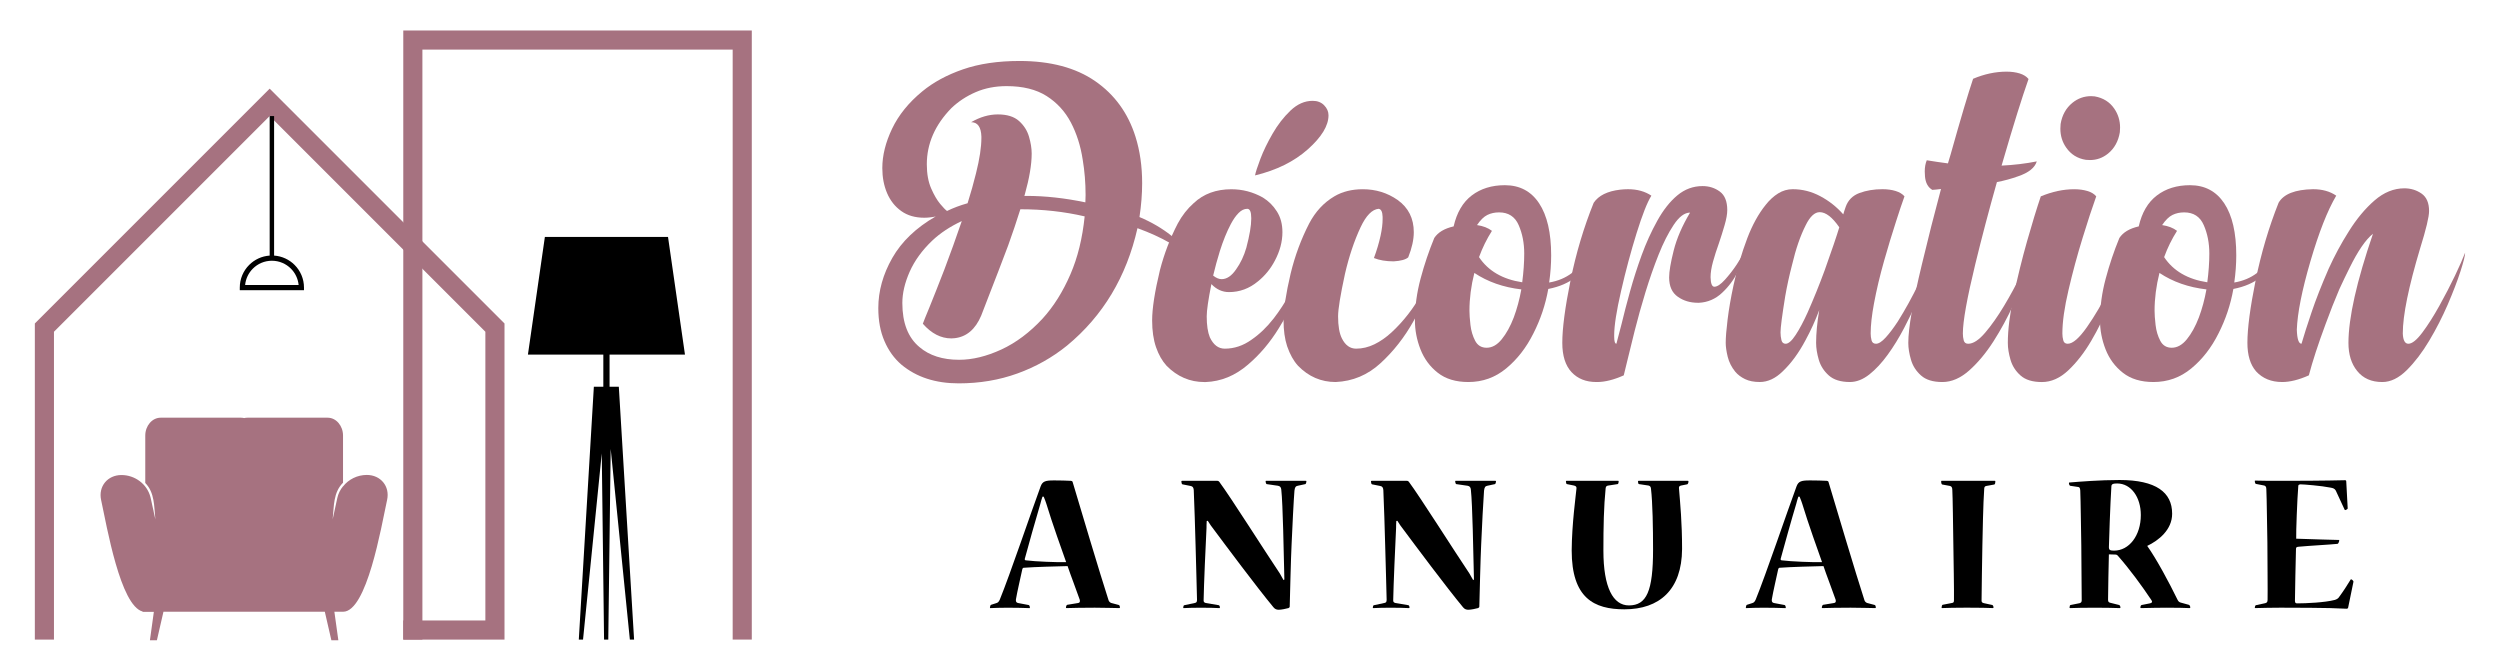
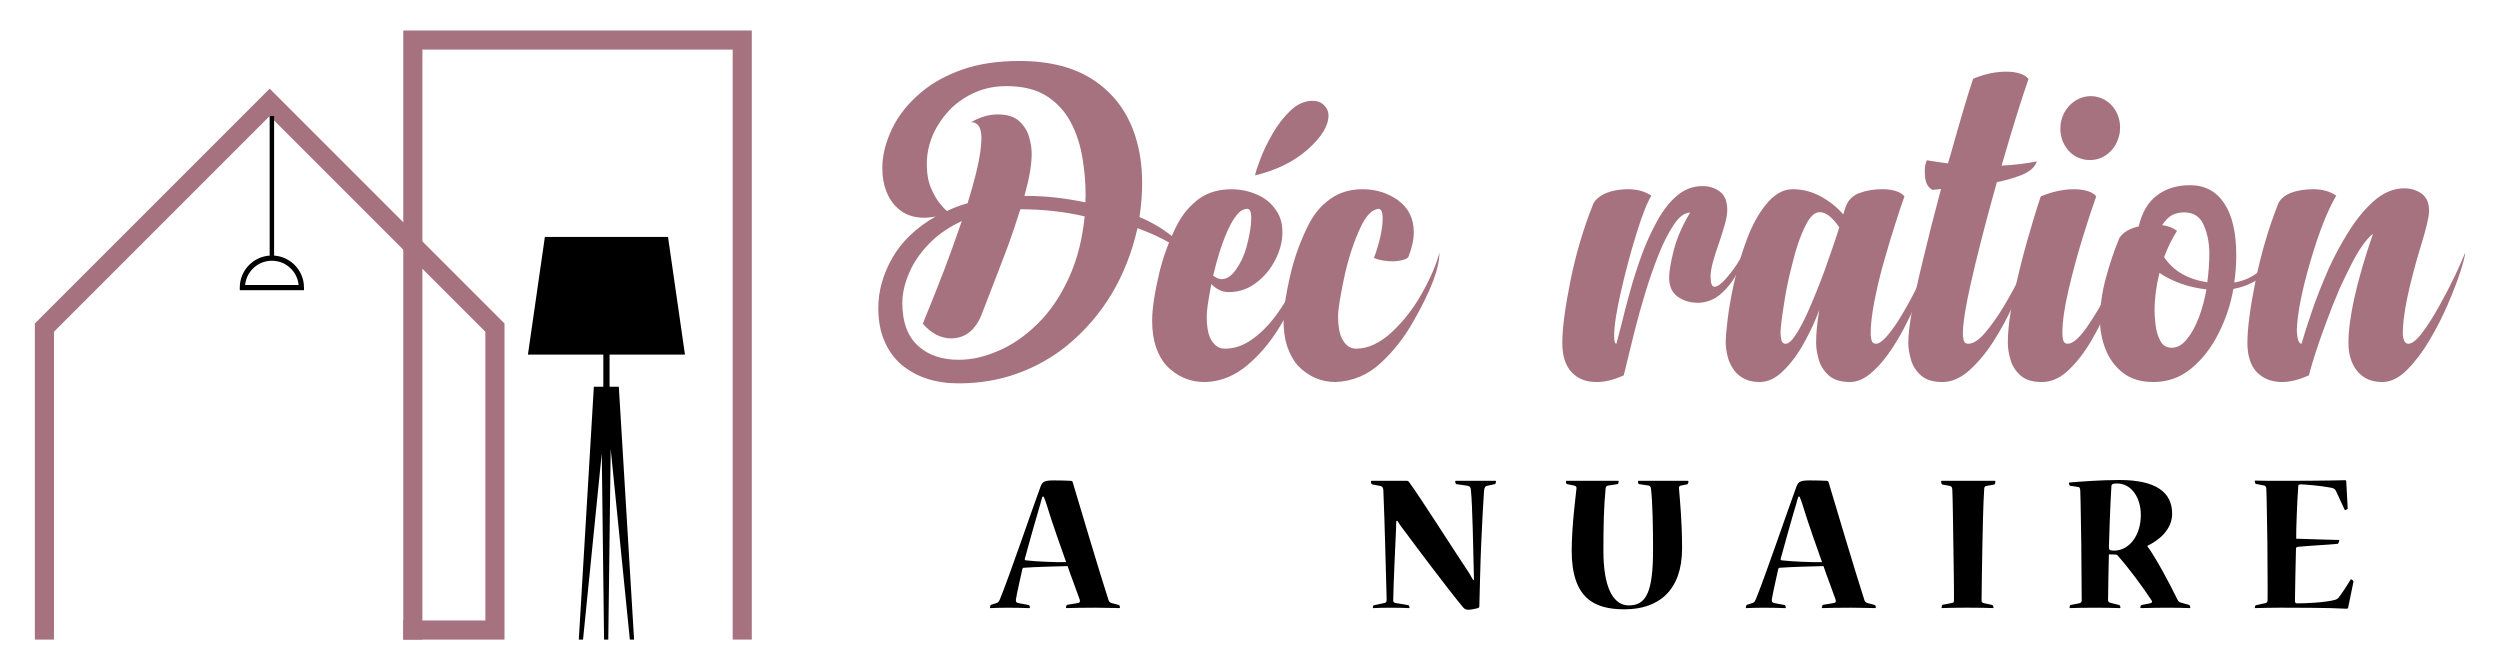
<svg xmlns="http://www.w3.org/2000/svg" version="1.1" id="Calque_1" x="0px" y="0px" width="205px" height="55px" viewBox="0 0 205 55" enable-background="new 0 0 205 55" xml:space="preserve">
  <g>
    <g>
      <g>
        <path fill="#A67280" d="M72.021,25.266c0-1.4,0.383-2.773,1.15-4.118c0.766-1.344,1.953-2.479,3.561-3.404     c-0.072,0.024-0.204,0.048-0.393,0.073c-0.19,0.024-0.369,0.037-0.539,0.037c-0.755,0-1.388-0.182-1.897-0.548     c-0.513-0.365-0.899-0.855-1.162-1.469c-0.262-0.616-0.391-1.3-0.391-2.055c0-1.034,0.268-2.112,0.803-3.231     c0.536-1.121,1.358-2.137,2.466-3.05c0.912-0.754,2.029-1.359,3.349-1.816C80.289,5.228,81.831,5,83.597,5     c2.544,0,4.612,0.551,6.206,1.652c1.595,1.102,2.696,2.62,3.306,4.555c0.364,1.157,0.547,2.429,0.547,3.817     c0,0.875-0.072,1.801-0.219,2.774c1.985,0.84,3.488,2.039,4.51,3.597c-1.108-1.059-2.666-1.954-4.674-2.684     c-0.9,3.979-2.824,7.188-5.77,9.623c-1.218,0.986-2.574,1.748-4.07,2.289c-1.499,0.543-3.104,0.813-4.821,0.813     c-1.899,0-3.464-0.51-4.692-1.531c-0.596-0.512-1.062-1.156-1.396-1.938C72.187,27.189,72.021,26.287,72.021,25.266z      M83.669,17.159c-0.304,0.975-0.639,1.966-1.003,2.977c-0.537,1.424-1.037,2.727-1.498,3.906     c-0.281,0.72-0.517,1.333-0.713,1.845c-0.475,1.119-1.199,1.734-2.171,1.844c-0.099,0.014-0.19,0.018-0.275,0.018     c-0.853,0-1.631-0.4-2.337-1.203c0.085-0.234,0.261-0.67,0.529-1.314c0.342-0.842,0.755-1.887,1.241-3.142     c0.476-1.254,0.95-2.575,1.425-3.962c-0.962,0.45-1.771,0.986-2.428,1.607c-0.829,0.791-1.444,1.64-1.846,2.546     c-0.4,0.907-0.601,1.761-0.601,2.565c0,1.633,0.468,2.836,1.405,3.615c0.813,0.693,1.898,1.041,3.25,1.041     c1.095,0,2.247-0.281,3.46-0.84c1.212-0.561,2.338-1.406,3.387-2.539c0.9-0.986,1.662-2.197,2.282-3.633     c0.597-1.376,0.985-2.958,1.167-4.747C87.267,17.354,85.507,17.159,83.669,17.159z M79.342,16.666     c0.268-0.852,0.499-1.673,0.693-2.464c0.293-1.168,0.439-2.137,0.439-2.903v-0.092c-0.024-0.791-0.306-1.187-0.842-1.187     c0.731-0.425,1.462-0.638,2.192-0.638c0.755,0,1.332,0.18,1.734,0.538c0.401,0.359,0.675,0.789,0.82,1.287     c0.146,0.5,0.22,0.962,0.22,1.389c0,0.888-0.188,2.008-0.565,3.358l-0.036,0.11h0.183c1.521,0,3.127,0.176,4.82,0.529     l0.018-0.603c0-0.998-0.08-1.965-0.237-2.902c-0.171-1.12-0.493-2.133-0.967-3.04c-0.476-0.907-1.141-1.631-1.991-2.173     c-0.854-0.542-1.947-0.813-3.286-0.813c-0.925,0-1.769,0.165-2.528,0.493c-0.761,0.329-1.428,0.767-2,1.315     c-1.34,1.376-2.01,2.91-2.01,4.601c0,0.779,0.12,1.439,0.357,1.982c0.237,0.541,0.484,0.964,0.74,1.269     c0.255,0.304,0.432,0.487,0.529,0.548c0,0.012,0.006,0.024,0.018,0.036C78.167,17.049,78.734,16.837,79.342,16.666z" />
        <path fill="#A67280" d="M105.159,19.04c0,0.779-0.208,1.558-0.622,2.337c-0.352,0.67-0.814,1.236-1.388,1.698     c-0.705,0.585-1.496,0.877-2.372,0.877c-0.548,0-1.03-0.221-1.443-0.657c-0.255,1.277-0.383,2.16-0.383,2.646     c0,0.729,0.086,1.303,0.255,1.715c0.293,0.623,0.699,0.934,1.223,0.934c0.78,0,1.509-0.244,2.192-0.732     c0.657-0.449,1.266-1.033,1.826-1.752c0.487-0.633,0.93-1.314,1.332-2.045c0.634-1.167,1.126-2.282,1.479-3.341     c0,0.719-0.354,1.942-1.058,3.67c-0.367,0.842-0.812,1.68-1.334,2.52c-0.719,1.17-1.564,2.168-2.538,2.996     c-1.047,0.9-2.204,1.375-3.47,1.422h-0.092c-1.191,0-2.227-0.443-3.103-1.332c-0.365-0.4-0.655-0.91-0.868-1.525     c-0.212-0.613-0.319-1.346-0.319-2.197c0-0.975,0.213-2.35,0.64-4.128c0.353-1.352,0.839-2.623,1.46-3.816     c0.353-0.657,0.791-1.217,1.315-1.68c0.804-0.755,1.831-1.132,3.085-1.132c0.913,0,1.771,0.226,2.574,0.676     c0.476,0.292,0.862,0.675,1.159,1.15C105.009,17.816,105.159,18.382,105.159,19.04z M102.602,17.944v-0.073     c0-0.499-0.108-0.749-0.329-0.749c-0.243,0-0.479,0.113-0.703,0.338c-0.226,0.225-0.441,0.533-0.646,0.921     c-0.328,0.622-0.627,1.358-0.896,2.209c-0.208,0.67-0.39,1.339-0.549,2.009c0.244,0.194,0.476,0.292,0.694,0.292     c0.427,0,0.821-0.269,1.188-0.804c0.364-0.511,0.646-1.102,0.838-1.771C102.468,19.295,102.602,18.504,102.602,17.944z      M107.641,8.268c0.389,0,0.702,0.122,0.939,0.365c0.238,0.243,0.357,0.518,0.357,0.821c0,0.852-0.563,1.78-1.689,2.785     c-1.126,1.004-2.57,1.718-4.336,2.145c0.049-0.255,0.194-0.706,0.437-1.351c0.245-0.646,0.577-1.333,0.998-2.063     c0.418-0.729,0.908-1.363,1.468-1.898C106.375,8.536,106.983,8.268,107.641,8.268z" />
        <path fill="#A67280" d="M115.931,19.04c0,0.608-0.152,1.296-0.457,2.063c-0.208,0.182-0.603,0.292-1.188,0.328     c-0.632,0-1.174-0.091-1.624-0.273c0.231-0.621,0.415-1.235,0.548-1.845c0.109-0.51,0.164-0.955,0.164-1.332V17.78     c-0.012-0.413-0.121-0.633-0.329-0.658c-0.534,0.049-1.028,0.555-1.479,1.516c-0.524,1.12-0.948,2.392-1.277,3.816     c-0.377,1.739-0.566,2.901-0.566,3.487c0,0.791,0.104,1.393,0.311,1.807c0.28,0.561,0.67,0.842,1.168,0.842     c0.511,0,1.011-0.121,1.498-0.357s0.955-0.563,1.406-0.977c0.973-0.9,1.807-1.973,2.5-3.214c0.695-1.241,1.17-2.349,1.425-3.323     c0,0.67-0.183,1.474-0.548,2.41c-0.364,0.938-0.889,2.004-1.57,3.195c-0.742,1.328-1.644,2.479-2.702,3.451     c-1.058,0.975-2.288,1.49-3.688,1.551c-1.191,0-2.221-0.443-3.084-1.332c-0.366-0.4-0.665-0.936-0.895-1.605     c-0.196-0.598-0.292-1.303-0.292-2.117c0-0.916,0.195-2.198,0.584-3.854c0.352-1.448,0.857-2.811,1.515-4.089     c0.511-0.974,1.199-1.716,2.063-2.227c0.658-0.389,1.438-0.585,2.337-0.585c1.06,0,2.009,0.292,2.85,0.877     C115.487,17.025,115.931,17.907,115.931,19.04z" />
-         <path fill="#A67280" d="M120.405,31.326c-1.023,0-1.857-0.25-2.503-0.756s-1.12-1.148-1.425-1.928     c-0.303-0.779-0.454-1.57-0.454-2.371c0-1.121,0.154-2.262,0.464-3.425c0.311-1.162,0.686-2.274,1.123-3.333     c0.305-0.462,0.833-0.778,1.588-0.949c0.257-1.132,0.753-1.978,1.487-2.538c0.737-0.56,1.642-0.84,2.712-0.84     c1.218,0,2.156,0.496,2.812,1.489c0.657,0.992,0.986,2.413,0.986,4.263c0,0.718-0.054,1.46-0.164,2.228     c0.718-0.122,1.343-0.383,1.872-0.786c0.529-0.402,0.934-0.956,1.215-1.662c0,0.829-0.294,1.486-0.878,1.972     c-0.583,0.487-1.345,0.823-2.281,1.004c-0.231,1.292-0.64,2.508-1.224,3.653c-0.584,1.168-1.328,2.123-2.228,2.865     C122.606,30.957,121.572,31.326,120.405,31.326z M120.897,22.38c-0.27,1.059-0.402,2.094-0.402,3.104     c0,0.293,0.027,0.68,0.082,1.16c0.054,0.48,0.183,0.912,0.384,1.297c0.2,0.383,0.515,0.574,0.94,0.574     c0.45,0,0.864-0.23,1.241-0.695c0.376-0.461,0.707-1.059,0.986-1.787c0.268-0.719,0.474-1.486,0.62-2.302     C123.276,23.561,121.992,23.111,120.897,22.38z M121.115,18.456c0.5,0.073,0.907,0.231,1.224,0.474     c-0.425,0.669-0.779,1.388-1.059,2.154c0.754,1.132,1.937,1.82,3.542,2.063c0.108-0.839,0.165-1.625,0.165-2.355     c0-0.864-0.153-1.643-0.457-2.336c-0.305-0.695-0.84-1.041-1.605-1.041c-0.354,0-0.673,0.069-0.961,0.21     C121.678,17.765,121.396,18.042,121.115,18.456z" />
        <path fill="#A67280" d="M133.148,30.779c-0.816,0.365-1.547,0.547-2.191,0.547h-0.056c-0.853,0-1.528-0.27-2.035-0.811     c-0.505-0.543-0.758-1.344-0.758-2.402c0-1.191,0.226-2.898,0.675-5.121c0.45-2.221,1.084-4.342,1.899-6.363     c0.402-0.596,1.127-0.955,2.174-1.077c0.219-0.024,0.432-0.037,0.638-0.037c0.755,0,1.394,0.177,1.919,0.53     c-0.342,0.547-0.746,1.576-1.216,3.085c-0.47,1.51-0.892,3.085-1.268,4.729c-0.378,1.642-0.566,2.853-0.566,3.632v0.109     c0,0.391,0.061,0.586,0.182,0.586c0.122-0.439,0.262-0.975,0.42-1.607c0.194-0.814,0.43-1.715,0.703-2.702     c0.274-0.986,0.591-1.973,0.949-2.958s0.785-1.924,1.278-2.812c0.492-0.889,1.043-1.585,1.651-2.09     c0.61-0.505,1.297-0.758,2.064-0.758c0.535,0,1.006,0.149,1.413,0.448c0.408,0.298,0.612,0.806,0.612,1.524     c0,0.316-0.071,0.728-0.218,1.232c-0.146,0.506-0.305,1.008-0.474,1.506c-0.185,0.511-0.342,1.008-0.477,1.489     c-0.133,0.48-0.2,0.903-0.2,1.268c0.011,0.524,0.116,0.786,0.31,0.786c0.231,0,0.521-0.192,0.868-0.575     c0.348-0.385,0.666-0.795,0.958-1.233c0.291-0.438,0.48-0.767,0.566-0.986c0,0.403-0.159,0.926-0.476,1.572     c-0.316,0.644-0.745,1.22-1.287,1.725c-0.541,0.506-1.171,0.776-1.891,0.813h-0.072c-0.645,0-1.198-0.164-1.661-0.494     c-0.474-0.329-0.712-0.858-0.712-1.588c0-0.486,0.125-1.223,0.374-2.208c0.249-0.987,0.696-2.021,1.342-3.104     c-0.45,0-0.897,0.335-1.342,1.004c-0.445,0.669-0.858,1.485-1.24,2.447c-0.384,0.961-0.742,1.99-1.078,3.085     c-0.334,1.095-0.63,2.152-0.885,3.167c-0.255,1.018-0.471,1.885-0.64,2.602C133.293,30.189,133.208,30.535,133.148,30.779z" />
        <path fill="#A67280" d="M153.395,27.348c0,0.195,0.024,0.383,0.073,0.564c0.049,0.184,0.172,0.275,0.365,0.275     c0.219,0,0.483-0.17,0.794-0.512c0.313-0.342,0.642-0.777,0.995-1.316c0.609-0.971,1.181-2.01,1.717-3.111     c0.535-1.102,0.919-1.945,1.15-2.53c0,0.305-0.214,1.068-0.639,2.292c-0.428,1.223-0.998,2.522-1.717,3.897     c-0.415,0.791-0.861,1.52-1.343,2.182c-0.48,0.664-0.981,1.201-1.505,1.617c-0.524,0.412-1.054,0.619-1.589,0.619     c-0.756,0-1.332-0.18-1.734-0.539c-0.4-0.357-0.676-0.787-0.822-1.285c-0.145-0.5-0.219-0.961-0.219-1.389     c0-0.766,0.085-1.662,0.256-2.684c-0.317,0.852-0.694,1.68-1.132,2.482c-0.549,1.035-1.17,1.881-1.861,2.539     c-0.597,0.584-1.225,0.875-1.883,0.875c-0.475,0-0.875-0.078-1.204-0.236c-0.328-0.158-0.596-0.359-0.803-0.604     c-0.305-0.375-0.513-0.787-0.622-1.23c-0.108-0.445-0.163-0.826-0.163-1.143c0-0.438,0.051-1.076,0.155-1.916     c0.104-0.842,0.263-1.771,0.483-2.794c0.279-1.326,0.658-2.616,1.132-3.87c0.414-1.083,0.912-1.99,1.498-2.721     c0.315-0.401,0.66-0.718,1.031-0.949c0.371-0.231,0.771-0.347,1.194-0.347c0.792,0,1.547,0.192,2.264,0.575     c0.72,0.383,1.346,0.88,1.882,1.488c0.013-0.048,0.037-0.131,0.074-0.247c0.036-0.115,0.079-0.24,0.126-0.374     c0.195-0.547,0.574-0.925,1.133-1.132c0.561-0.206,1.187-0.31,1.88-0.31c0.402,0,0.761,0.049,1.078,0.146     c0.315,0.098,0.561,0.244,0.729,0.439c-0.206,0.572-0.438,1.26-0.693,2.063c-0.328,1.01-0.657,2.094-0.985,3.25     c-0.342,1.205-0.615,2.362-0.822,3.47C153.488,25.844,153.395,26.666,153.395,27.348z M150.822,18.638     c-0.572-0.828-1.108-1.241-1.607-1.241c-0.413,0-0.798,0.358-1.15,1.077c-0.438,0.864-0.809,1.941-1.113,3.231     c-0.232,0.889-0.42,1.753-0.565,2.592c-0.256,1.584-0.384,2.568-0.384,2.959c0,0.219,0.025,0.43,0.074,0.631     c0.047,0.199,0.163,0.301,0.345,0.301c0.231,0,0.506-0.24,0.822-0.723c0.316-0.479,0.646-1.098,0.986-1.852     c0.485-1.096,0.949-2.24,1.388-3.433C150.213,20.513,150.614,19.332,150.822,18.638z" />
        <path fill="#A67280" d="M159.731,13.398l0.219-0.73c0.827-2.946,1.442-5.015,1.844-6.208c0.925-0.39,1.839-0.585,2.739-0.585     c0.401,0,0.76,0.049,1.078,0.146c0.315,0.098,0.559,0.25,0.729,0.457c-0.548,1.558-1.242,3.779-2.081,6.664l-0.129,0.438     c1.011-0.049,1.972-0.164,2.886-0.346c-0.159,0.523-0.67,0.931-1.534,1.223c-0.536,0.195-1.114,0.353-1.735,0.475     c-0.645,2.276-1.234,4.515-1.771,6.719c-0.68,2.798-1.021,4.697-1.021,5.697c0,0.195,0.022,0.383,0.071,0.564     c0.05,0.184,0.171,0.275,0.366,0.275c0.414,0,0.879-0.305,1.396-0.912c0.519-0.609,1.032-1.34,1.544-2.193     c0.51-0.852,0.96-1.679,1.351-2.481c0.389-0.804,0.669-1.431,0.841-1.882c0,0.268-0.13,0.804-0.386,1.607     c-0.255,0.803-0.609,1.708-1.067,2.711c-0.457,1.004-0.988,1.984-1.597,2.939c-0.61,0.955-1.273,1.752-1.989,2.393     c-0.721,0.641-1.455,0.957-2.211,0.957c-0.768,0-1.351-0.18-1.751-0.539c-0.403-0.357-0.677-0.787-0.821-1.285     c-0.147-0.5-0.221-0.961-0.221-1.389c0-1.205,0.372-3.346,1.113-6.427c0.499-2.093,1.023-4.156,1.569-6.189     c-0.278,0.037-0.517,0.062-0.711,0.073c-0.354-0.207-0.555-0.571-0.602-1.095c-0.013-0.146-0.02-0.286-0.02-0.419     c0-0.341,0.055-0.645,0.165-0.914C158.593,13.24,159.171,13.325,159.731,13.398z" />
        <path fill="#A67280" d="M169.115,27.348c0,0.195,0.025,0.383,0.074,0.564c0.048,0.184,0.169,0.275,0.364,0.275     c0.415,0,0.94-0.457,1.581-1.371c0.638-0.912,1.243-1.943,1.816-3.094c0.571-1.15,0.991-2.15,1.259-3.003     c0,0.256-0.112,0.78-0.338,1.572c-0.225,0.791-0.539,1.691-0.94,2.702c-0.401,1.01-0.885,1.996-1.451,2.957     c-0.565,0.961-1.19,1.766-1.872,2.41s-1.405,0.967-2.172,0.967c-0.768,0-1.351-0.18-1.753-0.539     c-0.403-0.357-0.676-0.787-0.821-1.285c-0.146-0.5-0.22-0.961-0.22-1.389c0-1.059,0.157-2.342,0.476-3.852     c0.315-1.509,0.681-2.994,1.094-4.455c0.414-1.461,0.792-2.696,1.134-3.706c0.936-0.389,1.85-0.585,2.737-0.585     c0.402,0,0.764,0.049,1.087,0.146c0.323,0.098,0.562,0.244,0.721,0.439c-0.328,0.913-0.706,2.063-1.131,3.45     c-0.428,1.388-0.808,2.797-1.141,4.227C169.282,25.209,169.115,26.396,169.115,27.348z M171.032,13.105     c-0.68-0.109-1.217-0.443-1.605-1.003c-0.316-0.45-0.477-0.968-0.477-1.552c0-0.122,0.007-0.25,0.02-0.383     c0.122-0.73,0.444-1.309,0.967-1.735c0.452-0.366,0.962-0.548,1.536-0.548c0.097,0,0.193,0.006,0.292,0.019     c0.691,0.122,1.228,0.456,1.604,1.004c0.317,0.462,0.477,0.979,0.477,1.551c0,0.122-0.007,0.25-0.019,0.384     c-0.123,0.742-0.445,1.327-0.969,1.753c-0.438,0.353-0.931,0.529-1.479,0.529C171.27,13.124,171.155,13.119,171.032,13.105z" />
        <path fill="#A67280" d="M176.583,31.326c-1.023,0-1.857-0.25-2.502-0.756c-0.646-0.506-1.121-1.148-1.426-1.928     c-0.303-0.779-0.455-1.57-0.455-2.371c0-1.121,0.155-2.262,0.467-3.425c0.31-1.162,0.684-2.274,1.122-3.333     c0.305-0.462,0.832-0.778,1.587-0.949c0.256-1.132,0.753-1.978,1.489-2.538c0.736-0.56,1.642-0.84,2.712-0.84     c1.217,0,2.154,0.496,2.812,1.489c0.656,0.992,0.984,2.413,0.984,4.263c0,0.718-0.054,1.46-0.163,2.228     c0.717-0.122,1.343-0.383,1.87-0.786c0.53-0.402,0.935-0.956,1.216-1.662c0,0.829-0.294,1.486-0.877,1.972     c-0.584,0.487-1.346,0.823-2.283,1.004c-0.23,1.292-0.638,2.508-1.222,3.653c-0.583,1.168-1.328,2.123-2.228,2.865     C178.786,30.957,177.751,31.326,176.583,31.326z M177.075,22.38c-0.267,1.059-0.4,2.094-0.4,3.104c0,0.293,0.026,0.68,0.082,1.16     c0.054,0.48,0.182,0.912,0.384,1.297c0.2,0.383,0.515,0.574,0.939,0.574c0.45,0,0.864-0.23,1.242-0.695     c0.376-0.461,0.706-1.059,0.985-1.787c0.269-0.719,0.475-1.486,0.621-2.302C179.455,23.561,178.171,23.111,177.075,22.38z      M177.294,18.456c0.5,0.073,0.906,0.231,1.223,0.474c-0.426,0.669-0.779,1.388-1.058,2.154c0.754,1.132,1.936,1.82,3.54,2.063     c0.11-0.839,0.166-1.625,0.166-2.355c0-0.864-0.153-1.643-0.458-2.336c-0.304-0.695-0.838-1.041-1.604-1.041     c-0.354,0-0.673,0.069-0.961,0.21C177.858,17.765,177.575,18.042,177.294,18.456z" />
        <path fill="#A67280" d="M194.585,19.167c-0.598,0.476-1.243,1.418-1.937,2.831c-0.278,0.559-0.554,1.131-0.821,1.715     c-0.39,0.914-0.767,1.869-1.131,2.867c-0.61,1.643-1.067,3.043-1.371,4.199c-0.814,0.365-1.546,0.547-2.19,0.547     c-0.889,0-1.601-0.291-2.138-0.875c-0.474-0.547-0.71-1.326-0.71-2.338c0-1.191,0.226-2.898,0.674-5.121     c0.452-2.221,1.078-4.342,1.882-6.363c0.412-0.718,1.357-1.089,2.829-1.114c0.756,0,1.389,0.177,1.899,0.53     c-0.718,1.217-1.423,3.012-2.118,5.385c-0.693,2.374-1.064,4.243-1.114,5.606c0.025,0.766,0.153,1.15,0.385,1.15     c0.194-0.67,0.468-1.529,0.822-2.574c0.352-1.047,0.821-2.24,1.405-3.579c0.486-1.071,1.034-2.088,1.644-3.049     c0.645-1.035,1.35-1.883,2.117-2.547c0.766-0.664,1.583-0.995,2.447-0.995c0.521,0,0.992,0.144,1.405,0.429     c0.413,0.287,0.62,0.764,0.62,1.433c0,0.475-0.243,1.491-0.729,3.049c-0.95,3.166-1.426,5.496-1.426,6.994     c0.024,0.559,0.177,0.84,0.457,0.84c0.303,0,0.685-0.305,1.142-0.912c0.456-0.609,0.921-1.34,1.396-2.193     c0.474-0.852,0.904-1.679,1.287-2.481c0.383-0.804,0.659-1.431,0.83-1.882c0,0.232-0.127,0.743-0.383,1.535     c-0.256,0.791-0.603,1.694-1.039,2.711c-0.44,1.016-0.945,2.006-1.519,2.967c-0.571,0.961-1.187,1.768-1.843,2.42     c-0.657,0.65-1.326,0.975-2.009,0.975c-0.89,0-1.575-0.303-2.063-0.912c-0.473-0.584-0.712-1.352-0.712-2.301     C192.576,26.057,193.246,23.074,194.585,19.167z" />
      </g>
      <g>
        <g>
          <path d="M86.395,39.393c0.589,0,1.045,0.016,1.417,0.035c0.053,0,0.118,0.033,0.135,0.066c0.542,1.824,2.28,7.652,2.956,9.729      c0.034,0.102,0.118,0.186,0.22,0.221l0.625,0.166c0.051,0.018,0.086,0.104,0.086,0.221c0,0.018-0.019,0.033-0.052,0.033      c-0.356,0-1.166-0.033-2.01-0.033c-0.945,0-1.858,0.018-2.314,0.033c-0.05,0-0.05-0.016-0.05-0.033      c0-0.102,0.05-0.221,0.102-0.236l0.911-0.15c0.135-0.02,0.152-0.135,0.117-0.271c-0.185-0.557-0.81-2.178-0.995-2.754      c-0.76,0.018-2.721,0.068-3.598,0.137c-0.051,0-0.102,0.049-0.118,0.135c-0.102,0.49-0.423,1.857-0.522,2.465      c-0.018,0.203,0.049,0.254,0.168,0.289l0.878,0.166c0.052,0,0.101,0.119,0.101,0.221c0,0.033-0.016,0.033-0.049,0.033      c-0.424-0.016-1.098-0.033-1.774-0.033c-0.575,0-1.081,0.018-1.419,0.033c-0.033,0-0.033-0.016-0.033-0.049      c0-0.051,0.033-0.205,0.086-0.221l0.42-0.135c0.136-0.035,0.22-0.102,0.306-0.305c0.826-2.025,2.582-7.211,3.343-9.271      c0.152-0.404,0.373-0.49,1.047-0.49H86.395z M85.482,40.727c-0.085,0.254-0.134,0.424-0.169,0.574      c-0.422,1.404-0.963,3.361-1.282,4.527c-0.019,0.066,0.032,0.119,0.083,0.119c0.777,0.1,2.585,0.168,3.311,0.15      c-0.288-0.811-1.166-3.258-1.621-4.779c-0.051-0.152-0.119-0.355-0.22-0.592H85.482z" />
-           <path d="M99.812,39.428c0.086,0,0.135,0.033,0.169,0.082c0.896,1.199,3.751,5.709,4.966,7.518      c0.101,0.184,0.202,0.371,0.303,0.539l0.068-0.049c0-0.271-0.017-0.523-0.017-0.762c-0.034-1.266-0.102-5.404-0.236-6.604      c-0.018-0.201-0.102-0.287-0.271-0.32l-0.929-0.135c-0.053-0.018-0.085-0.154-0.085-0.219c0-0.035,0-0.051,0.032-0.051h3.261      c0.052,0,0.052,0.016,0.052,0.051c0,0.064-0.034,0.201-0.085,0.219l-0.625,0.135c-0.169,0.033-0.236,0.119-0.27,0.404      c-0.052,0.574-0.187,3.176-0.236,4.426c-0.053,0.947-0.135,4.459-0.152,5.066c0,0.068-0.035,0.102-0.101,0.135      c-0.188,0.053-0.592,0.137-0.795,0.137c-0.151,0-0.305-0.035-0.438-0.203c-1.385-1.672-3.8-4.914-5.134-6.705      c-0.069-0.102-0.188-0.287-0.254-0.387l-0.084,0.016c-0.017,0.236-0.017,0.422-0.017,0.557      c-0.069,1.266-0.221,4.848-0.237,5.912c-0.018,0.168,0.05,0.219,0.168,0.254l1.081,0.184c0.051,0.018,0.085,0.102,0.085,0.188      c0,0.033,0,0.049-0.051,0.049c-0.255-0.016-0.862-0.033-1.52-0.033c-0.592,0-1.115,0.018-1.403,0.033      c-0.032,0-0.032-0.016-0.032-0.049c0-0.068,0.032-0.188,0.083-0.188l0.862-0.184c0.119-0.02,0.185-0.07,0.185-0.254      c0-0.49-0.1-3.479-0.117-4.426c-0.018-0.744-0.119-4.055-0.151-4.576C97.87,40,97.819,39.883,97.634,39.85l-0.678-0.135      c-0.05-0.018-0.083-0.135-0.083-0.236c0-0.035,0-0.051,0.051-0.051H99.812z" />
          <path d="M115.359,39.428c0.083,0,0.136,0.033,0.169,0.082c0.896,1.199,3.748,5.709,4.965,7.518      c0.102,0.184,0.203,0.371,0.305,0.539l0.066-0.049c0-0.271-0.017-0.523-0.017-0.762c-0.033-1.266-0.101-5.404-0.236-6.604      c-0.017-0.201-0.101-0.287-0.27-0.32l-0.93-0.135c-0.05-0.018-0.085-0.154-0.085-0.219c0-0.035,0-0.051,0.035-0.051h3.26      c0.051,0,0.051,0.016,0.051,0.051c0,0.064-0.035,0.201-0.085,0.219l-0.625,0.135c-0.17,0.033-0.236,0.119-0.271,0.404      c-0.05,0.574-0.184,3.176-0.235,4.426c-0.05,0.947-0.136,4.459-0.151,5.066c0,0.068-0.033,0.102-0.103,0.135      c-0.186,0.053-0.591,0.137-0.793,0.137c-0.153,0-0.305-0.035-0.439-0.203c-1.384-1.672-3.801-4.914-5.135-6.705      c-0.067-0.102-0.186-0.287-0.253-0.387l-0.085,0.016c-0.017,0.236-0.017,0.422-0.017,0.557      c-0.066,1.266-0.219,4.848-0.236,5.912c-0.017,0.168,0.053,0.219,0.17,0.254l1.081,0.184c0.049,0.018,0.083,0.102,0.083,0.188      c0,0.033,0,0.049-0.05,0.049c-0.253-0.016-0.861-0.033-1.521-0.033c-0.592,0-1.114,0.018-1.402,0.033      c-0.034,0-0.034-0.016-0.034-0.049c0-0.068,0.034-0.188,0.086-0.188l0.86-0.184c0.118-0.02,0.188-0.07,0.188-0.254      c0-0.49-0.102-3.479-0.119-4.426c-0.018-0.744-0.118-4.055-0.152-4.576c-0.018-0.188-0.067-0.305-0.253-0.338l-0.675-0.135      c-0.053-0.018-0.086-0.135-0.086-0.236c0-0.035,0-0.051,0.051-0.051H115.359z" />
          <path d="M132.679,39.428c0.05,0,0.05,0,0.05,0.033c0,0.119-0.033,0.236-0.084,0.236l-0.761,0.117      c-0.135,0.018-0.202,0.068-0.221,0.221c-0.151,1.504-0.184,3.141-0.184,5.117c0,3.023,0.793,4.492,2.093,4.492      c1.452,0,1.979-1.164,1.979-4.578c0-1.754-0.036-3.867-0.171-4.996c-0.017-0.172-0.084-0.221-0.202-0.256l-0.777-0.117      c-0.067,0-0.084-0.135-0.084-0.219c0-0.035,0-0.051,0.051-0.051h4.036c0.035,0,0.051,0.016,0.051,0.051      c0,0.117-0.051,0.219-0.102,0.236l-0.506,0.1c-0.134,0.035-0.188,0.084-0.17,0.236c0.102,1.268,0.254,2.789,0.254,4.967      c-0.018,3.344-1.858,4.947-4.729,4.947c-2.5,0-4.323-0.928-4.323-4.83c0.016-2.178,0.338-4.475,0.388-5.033      c0.034-0.168-0.033-0.252-0.201-0.287l-0.575-0.117c-0.051,0-0.084-0.117-0.084-0.219c0-0.035,0-0.051,0.051-0.051H132.679z" />
          <path d="M148.376,39.393c0.591,0,1.047,0.016,1.418,0.035c0.053,0,0.119,0.033,0.135,0.066c0.543,1.824,2.28,7.652,2.957,9.729      c0.033,0.102,0.118,0.186,0.22,0.221l0.625,0.166c0.051,0.018,0.085,0.104,0.085,0.221c0,0.018-0.018,0.033-0.053,0.033      c-0.354,0-1.164-0.033-2.009-0.033c-0.944,0-1.858,0.018-2.314,0.033c-0.05,0-0.05-0.016-0.05-0.033      c0-0.102,0.05-0.221,0.102-0.236l0.91-0.15c0.137-0.02,0.154-0.135,0.119-0.271c-0.185-0.557-0.81-2.178-0.996-2.754      c-0.759,0.018-2.72,0.068-3.597,0.137c-0.051,0-0.102,0.049-0.119,0.135c-0.102,0.49-0.422,1.857-0.521,2.465      c-0.018,0.203,0.049,0.254,0.167,0.289l0.879,0.166c0.051,0,0.101,0.119,0.101,0.221c0,0.033-0.017,0.033-0.05,0.033      c-0.424-0.016-1.097-0.033-1.774-0.033c-0.574,0-1.08,0.018-1.419,0.033c-0.032,0-0.032-0.016-0.032-0.049      c0-0.051,0.032-0.205,0.085-0.221l0.421-0.135c0.134-0.035,0.22-0.102,0.306-0.305c0.826-2.025,2.582-7.211,3.343-9.271      c0.152-0.404,0.373-0.49,1.046-0.49H148.376z M147.465,40.727c-0.086,0.254-0.134,0.424-0.169,0.574      c-0.423,1.404-0.963,3.361-1.283,4.527c-0.018,0.066,0.033,0.119,0.084,0.119c0.776,0.1,2.584,0.168,3.311,0.15      c-0.288-0.811-1.166-3.258-1.621-4.779c-0.051-0.152-0.119-0.355-0.22-0.592H147.465z" />
          <path d="M163.585,39.428c0.033,0,0.033,0.016,0.033,0.066c0,0.068-0.017,0.221-0.084,0.236l-0.659,0.119      c-0.118,0.016-0.169,0.102-0.169,0.236c-0.084,1.08-0.135,3.867-0.151,4.645c-0.018,0.625-0.067,4.307-0.067,4.525      c0,0.135,0.067,0.168,0.186,0.203l0.692,0.15c0.066,0.018,0.102,0.137,0.102,0.205c0,0.033-0.017,0.049-0.051,0.049      c-0.288-0.016-1.199-0.033-2.146-0.033c-0.877,0-1.638,0.018-2.025,0.033c-0.035,0-0.035-0.016-0.035-0.049      c0-0.086,0.035-0.205,0.084-0.221l0.777-0.15c0.118-0.02,0.153-0.07,0.153-0.221c0.016-0.676-0.035-3.531-0.052-4.68      c-0.017-1.215-0.051-3.865-0.083-4.355c0-0.188-0.052-0.305-0.187-0.338l-0.643-0.119c-0.051-0.016-0.084-0.117-0.084-0.252      c0-0.035,0-0.051,0.033-0.051H163.585z" />
          <path d="M178.116,42.129c0,1.318-1.115,2.195-2.044,2.635c0.778,1.098,1.808,3.023,2.482,4.408      c0.067,0.137,0.135,0.201,0.253,0.236l0.676,0.186c0.086,0.033,0.118,0.135,0.118,0.221c0,0.033,0,0.049-0.05,0.049      c-0.439-0.016-0.946-0.033-1.892-0.033c-0.643,0-1.335,0.018-2.095,0.033c-0.051,0-0.051-0.016-0.051-0.049      c0-0.086,0.034-0.188,0.102-0.205l0.676-0.135c0.152-0.031,0.235-0.102,0.134-0.252c-0.775-1.166-1.788-2.549-2.77-3.664      c-0.05-0.051-0.101-0.084-0.167-0.084c-0.086,0-0.423-0.018-0.559-0.018c-0.018,0.709-0.068,3.039-0.068,3.715      c0,0.17,0.051,0.219,0.17,0.252l0.743,0.186c0.051,0.018,0.102,0.119,0.102,0.205c0,0.033-0.018,0.049-0.051,0.049      c-0.474-0.016-1.217-0.033-2.061-0.033c-0.86,0-1.655,0.018-2.011,0.033c-0.049,0-0.049-0.016-0.049-0.049      c0-0.102,0.032-0.205,0.083-0.205l0.743-0.15c0.118-0.035,0.17-0.102,0.17-0.236c0-0.658-0.034-3.699-0.034-4.51      c-0.018-0.676-0.051-3.867-0.085-4.492c-0.017-0.186-0.051-0.27-0.151-0.287l-0.677-0.102c-0.049-0.018-0.1-0.117-0.1-0.219      c0-0.018,0-0.051,0.051-0.051c0.845-0.068,2.466-0.203,4.103-0.203c2.99,0,4.308,1.014,4.308,2.754V42.129z M173.352,45.152      c1.234,0,2.196-1.232,2.196-2.92c0-1.455-0.794-2.588-1.942-2.588c-0.337,0-0.473,0.053-0.473,0.254      c-0.085,1.285-0.203,4.678-0.203,4.984c0,0.201,0.085,0.27,0.405,0.27H173.352z" />
          <path d="M192.546,49.83c-0.016,0.051-0.051,0.086-0.134,0.086c-0.119,0-0.507-0.018-1.352-0.053      c-0.845-0.016-2.128-0.033-4.054-0.033c-0.658,0-1.503,0.018-2.062,0.033c-0.051,0-0.051-0.016-0.051-0.033      c0-0.066,0.035-0.186,0.086-0.203l0.776-0.168c0.119-0.035,0.186-0.086,0.186-0.27c0.018-0.508-0.016-3.936-0.016-4.697      c-0.018-0.658-0.051-3.814-0.086-4.373c0-0.203-0.066-0.27-0.169-0.305l-0.691-0.135c-0.035,0-0.086-0.117-0.086-0.236      c0-0.016,0-0.035,0.035-0.035c0.405,0,0.793,0.02,1.148,0.02c0.354,0,0.675,0,0.946,0c3.766,0,5.065-0.051,5.269-0.051      c0.068,0,0.101,0.031,0.101,0.102l0.119,2.211c0,0.053-0.151,0.135-0.202,0.135c-0.018,0-0.035,0-0.051-0.033      c-0.237-0.523-0.474-1.031-0.727-1.57c-0.083-0.15-0.22-0.203-0.422-0.236c-0.743-0.152-2.213-0.27-2.466-0.27      c-0.17,0.016-0.187,0.066-0.187,0.184c-0.085,1.031-0.186,3.717-0.168,4.273c1.164,0.051,3.056,0.086,3.495,0.104      c0.034,0,0.034,0.016,0.034,0.033c0,0.102-0.085,0.285-0.136,0.285c-0.657,0.068-2.33,0.154-3.209,0.238      c-0.151,0.016-0.202,0.051-0.202,0.186c-0.018,0.557-0.085,3.766-0.085,4.238c0,0.188,0.067,0.219,0.186,0.219      c0.727,0,2.264-0.066,3.092-0.285c0.169-0.053,0.288-0.137,0.354-0.254c0.338-0.455,0.642-0.93,0.928-1.402      c0.018-0.033,0.035-0.033,0.052-0.033c0.067,0.018,0.202,0.135,0.186,0.201L192.546,49.83z" />
        </g>
      </g>
    </g>
    <g>
      <polygon fill-rule="evenodd" clip-rule="evenodd" fill="#A67280" points="2.857,26.525 20.99,8.393 22.113,7.27 23.236,8.393     41.369,26.525 41.369,26.965 41.369,28.771 41.369,51.012 41.369,51.012 41.369,52.445 33.069,52.445 33.069,50.879 39.8,50.879     39.8,27.203 22.113,9.516 4.425,27.203 4.425,46.279 4.425,50.879 4.425,52.445 2.857,52.445 2.857,51.012 2.857,50.879     2.857,28.771 2.857,26.965   " />
      <polygon fill-rule="evenodd" clip-rule="evenodd" fill="#A67280" points="33.069,4.067 33.069,2.5 34.637,2.5 60.079,2.5     61.647,2.5 61.647,4.067 61.647,52.445 60.079,52.445 60.079,4.067 34.637,4.067 34.637,52.445 33.069,52.445   " />
-       <path fill-rule="evenodd" clip-rule="evenodd" fill="#A67280" d="M28.127,42.584L28.127,42.584v4.854l0,0V42.584z M30.078,38.945    L30.078,38.945c-0.77,0-1.491,0.357-1.95,0.943v-0.01c-0.226,0.273-0.391,0.6-0.471,0.965l-0.188,0.867l-0.19,0.873    c0.113-1.105,0.045-2.193,0.849-3.002v-3.863c0-0.807-0.566-1.467-1.259-1.467h-6.587c-0.09,0-0.178,0.012-0.262,0.031    c-0.084-0.02-0.172-0.031-0.261-0.031h-6.587c-0.692,0-1.26,0.66-1.26,1.467v3.885c0.781,0.807,0.716,1.885,0.828,2.98    l-0.006-0.027l-0.006-0.027l-0.007-0.027l-0.006-0.027l-0.006-0.027l-0.006-0.027l-0.006-0.027l-0.006-0.027l-0.023-0.109    l-0.006-0.027l-0.006-0.027l-0.013-0.055l-0.006-0.027l-0.041-0.191L12.592,41.9l-0.006-0.027l-0.006-0.027l-0.006-0.025    l-0.006-0.027l-0.006-0.027l-0.007-0.027l-0.006-0.027l-0.006-0.027l-0.006-0.027l-0.006-0.027l-0.006-0.027l-0.006-0.027    l-0.006-0.027l-0.117-0.541l-0.006-0.027l-0.006-0.027l-0.006-0.025l-0.006-0.027l-0.006-0.027l-0.006-0.027    c-0.004-0.016-0.008-0.033-0.012-0.049l-0.002-0.008c-0.003-0.012-0.006-0.025-0.009-0.037c-0.28-1.076-1.28-1.805-2.378-1.805    l0,0c-1.129,0-1.91,0.924-1.666,2.051c0.469,2.164,1.577,8.67,3.404,9.141v0.027h0.92L12.294,52.5h0.572l0.537-2.336h5.5h0.859    h0.514h0.647h5.712l0.537,2.336h0.572l-0.325-2.336h0.707l0,0c1.954,0.008,3.13-6.922,3.616-9.168    C31.989,39.869,31.207,38.945,30.078,38.945z" />
      <path fill-rule="evenodd" clip-rule="evenodd" d="M22.113,9.516h0.363v11.442c0.654,0.045,1.243,0.329,1.68,0.765    c0.477,0.477,0.771,1.135,0.771,1.861v0.215h-0.215h-4.836h-0.214v-0.215c0-0.727,0.294-1.385,0.771-1.861    c0.437-0.437,1.025-0.72,1.68-0.765V9.516z M24.488,23.37c-0.051-0.522-0.283-0.992-0.635-1.344    c-0.398-0.398-0.95-0.645-1.559-0.645s-1.159,0.247-1.558,0.645c-0.352,0.352-0.585,0.821-0.636,1.344H24.488z" />
      <polygon fill-rule="evenodd" clip-rule="evenodd" points="49.344,37.182 49.533,52.445 49.879,52.445 50.077,36.814     51.648,52.445 51.995,52.445 50.743,31.711 49.984,31.711 49.984,29.076 56.167,29.076 54.777,19.427 44.68,19.427 43.29,29.076     49.473,29.076 49.473,31.711 48.696,31.711 47.462,52.445 47.809,52.445   " />
    </g>
  </g>
</svg>